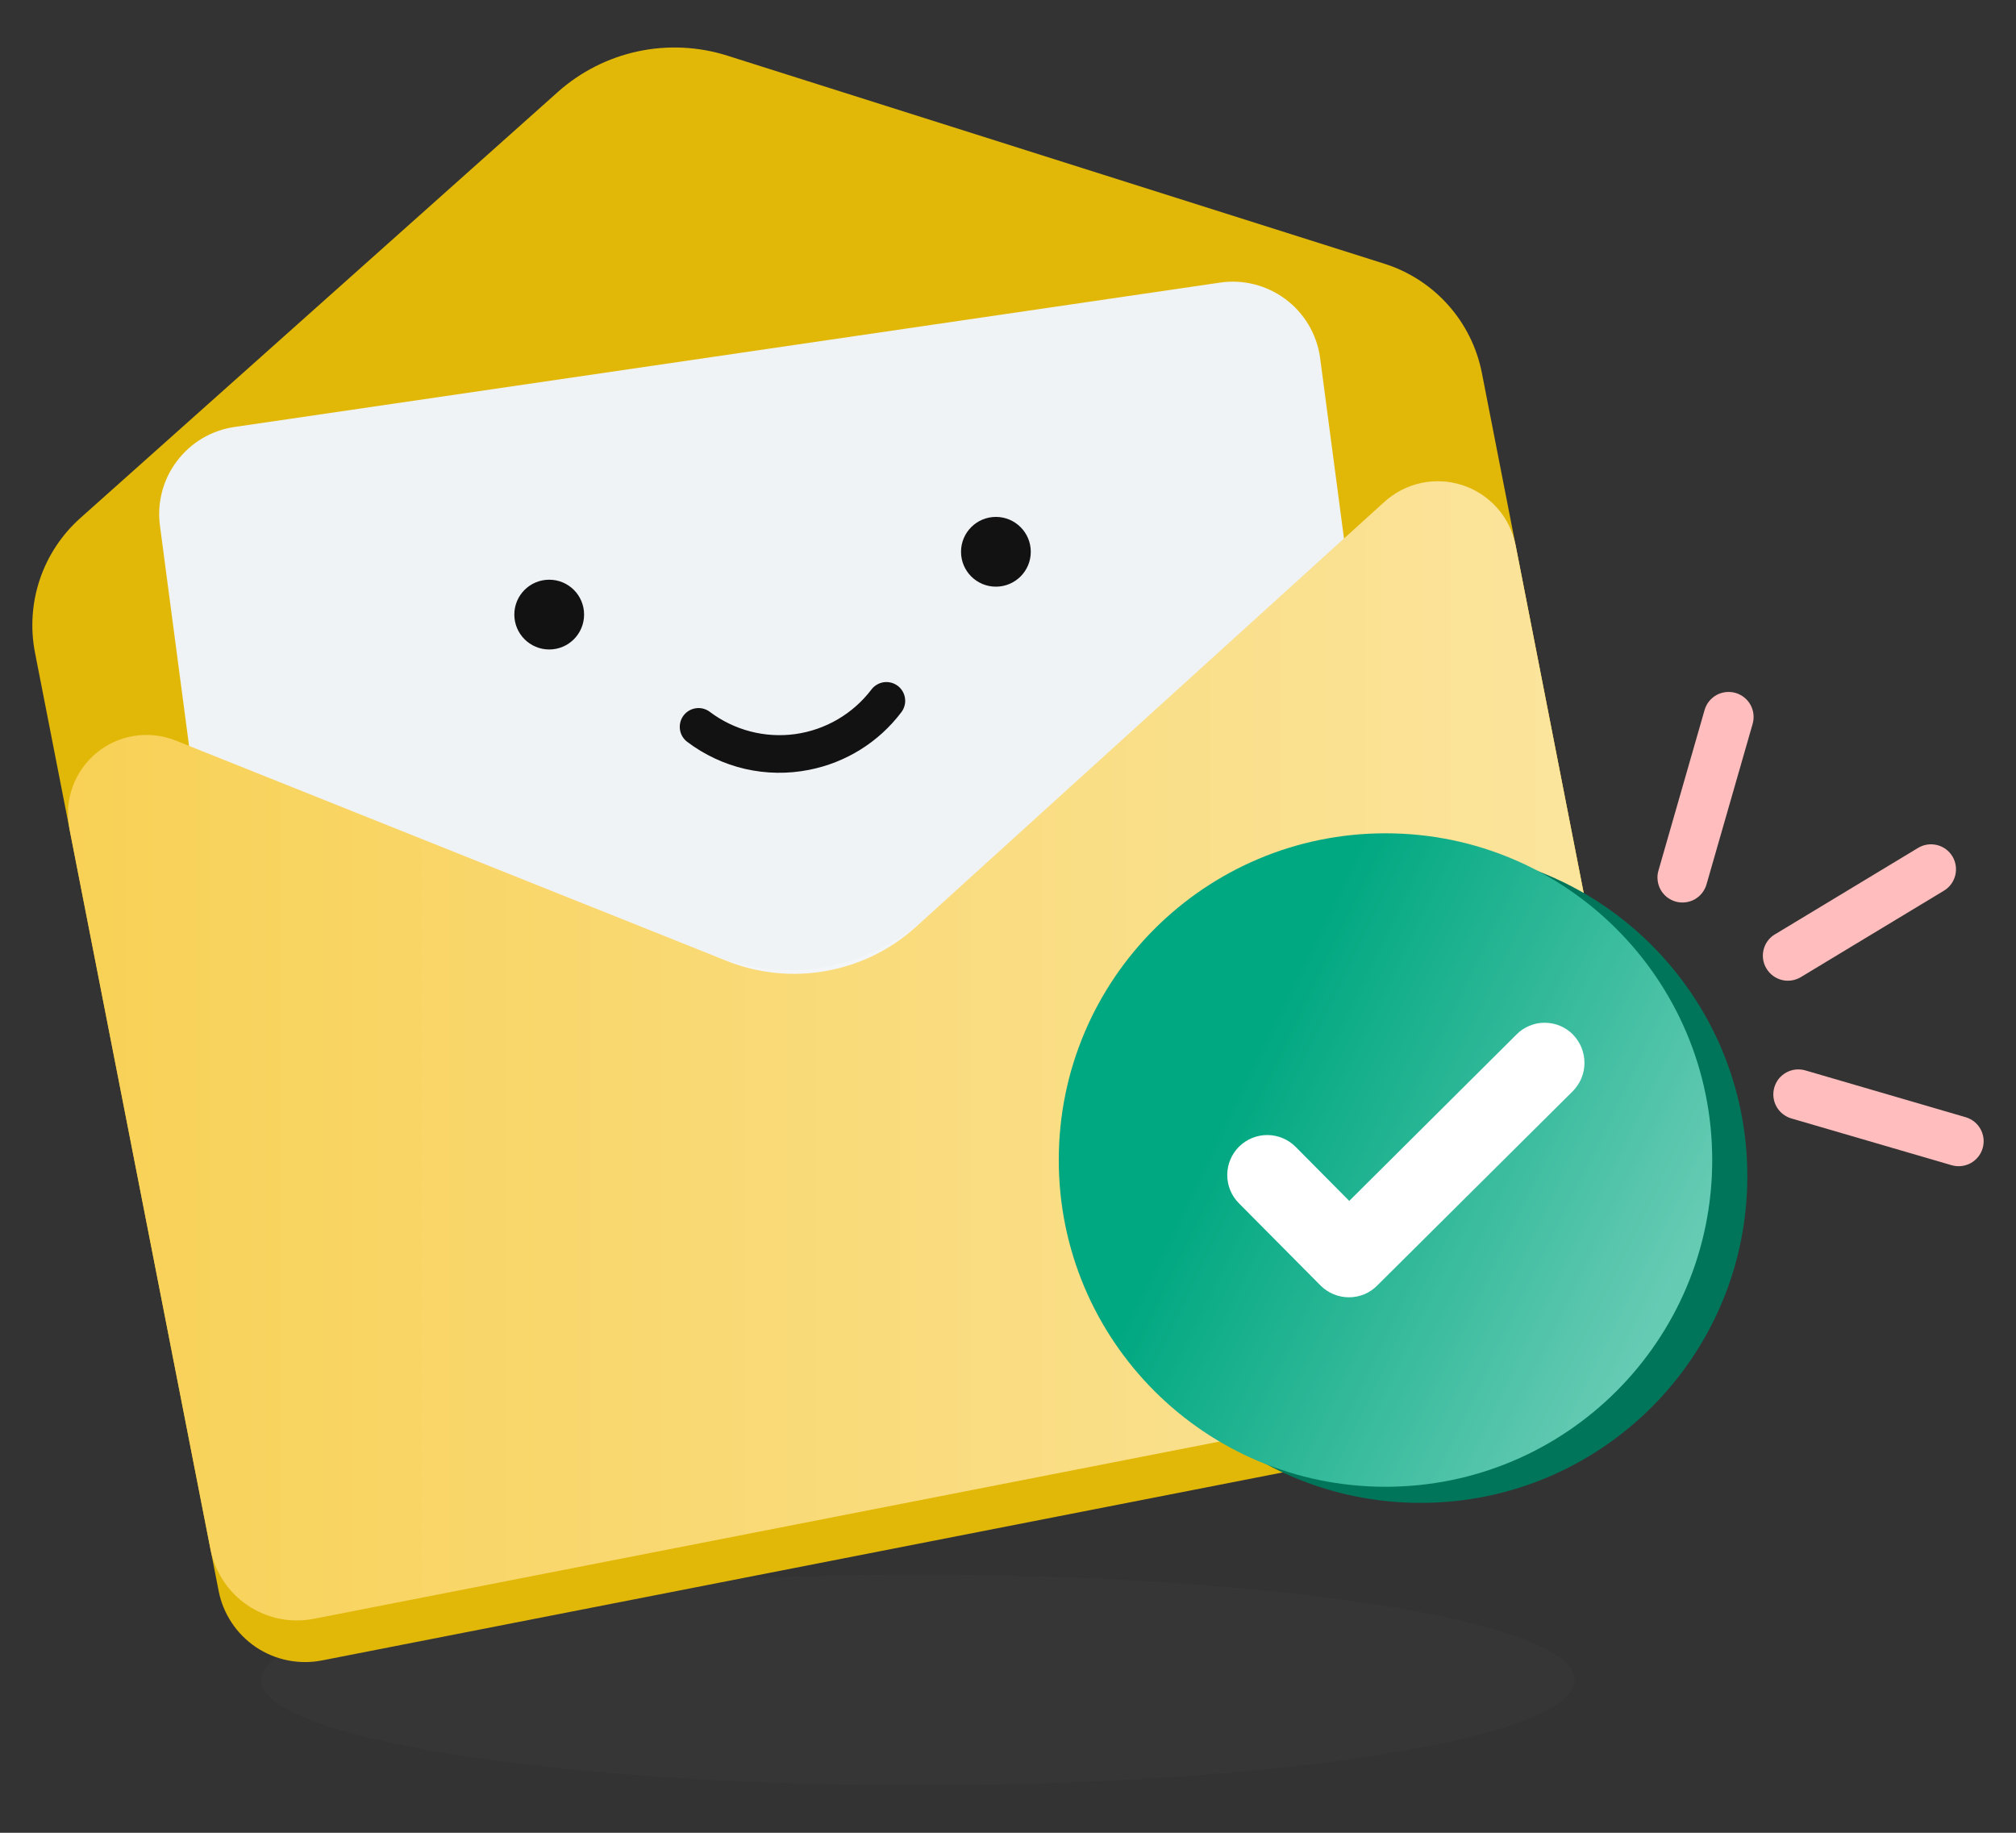
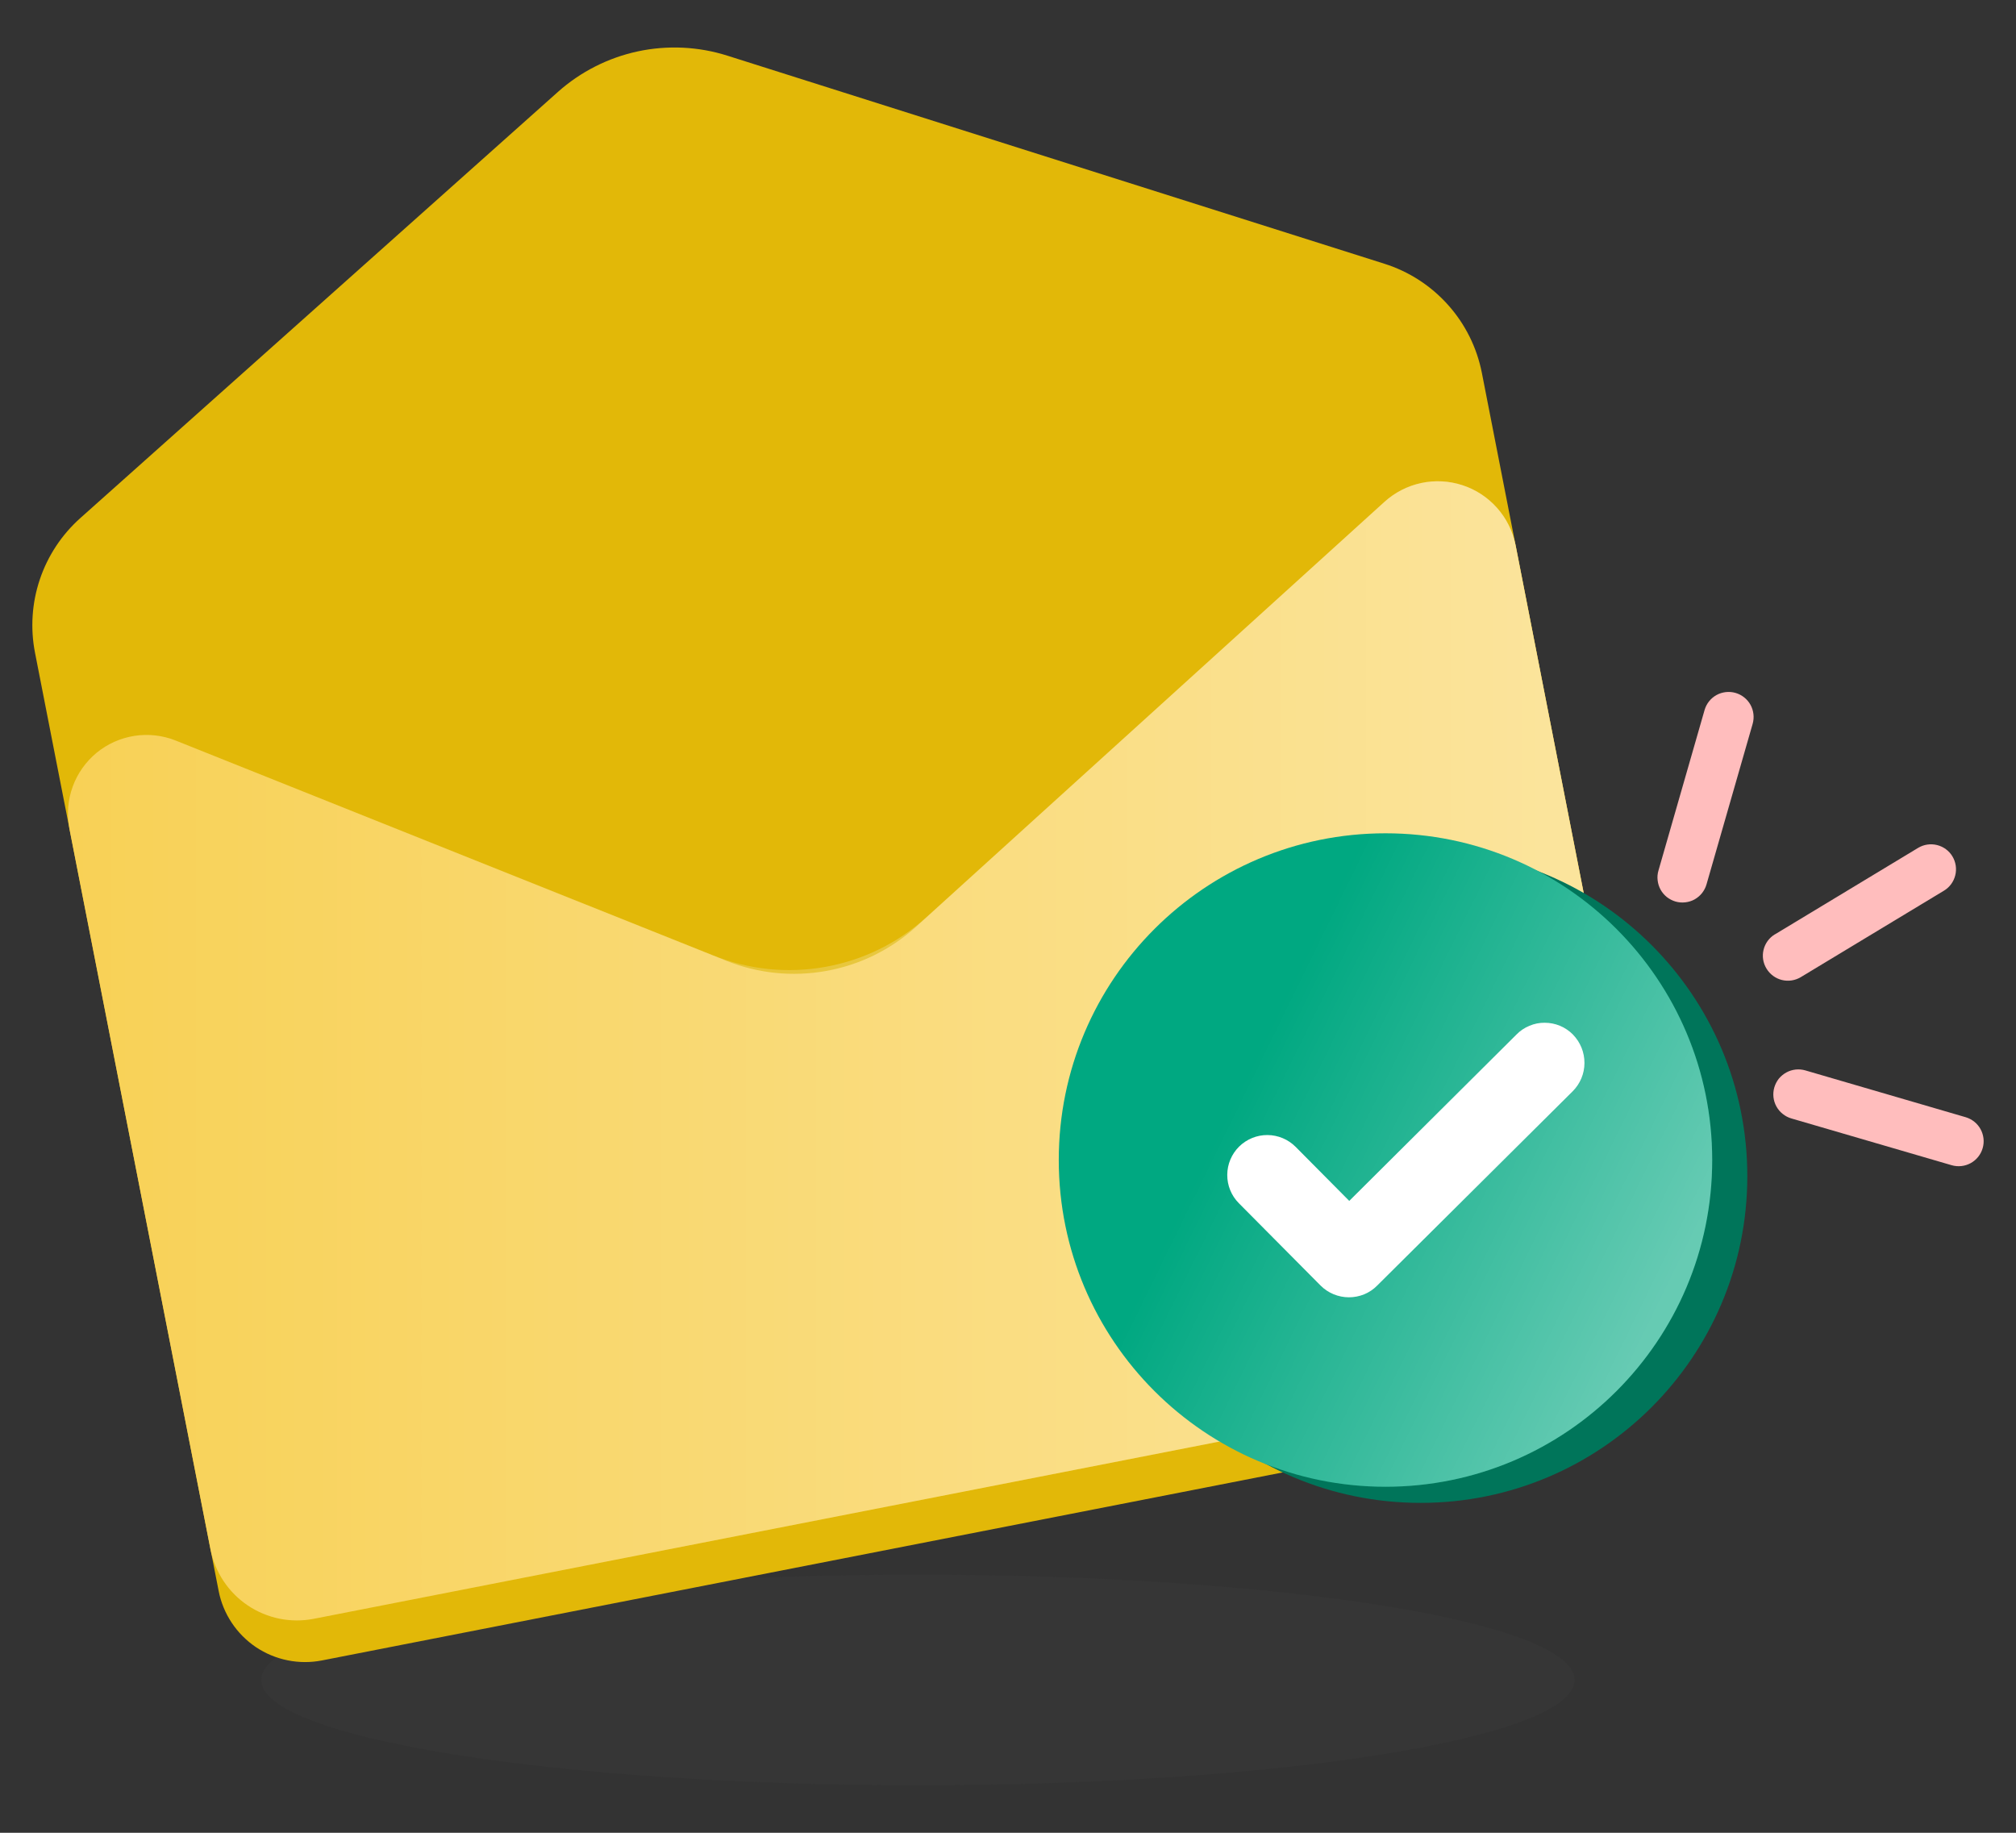
<svg xmlns="http://www.w3.org/2000/svg" width="33" height="30" viewBox="0 0 33 30" fill="none">
  <rect x="0" y="0" width="33" height="30" fill="#333333" stroke="none" />
  <g id="mail">
    <path id="shadow" opacity="0.1" d="M15.025 29.222C20.962 29.222 25.775 28.451 25.775 27.499C25.775 26.547 20.962 25.775 15.025 25.775C9.089 25.775 4.276 26.547 4.276 27.499C4.276 28.451 9.089 29.222 15.025 29.222Z" fill="#575757" />
    <g id="enveloppe">
      <path id="Vector" d="M26.114 23.1L5.27 27.179C5.085 27.215 4.894 27.215 4.708 27.177C4.522 27.14 4.346 27.066 4.189 26.961C4.032 26.855 3.897 26.719 3.793 26.562C3.688 26.404 3.615 26.227 3.579 26.041L0.573 10.684C0.495 10.284 0.522 9.87 0.652 9.484C0.782 9.098 1.01 8.752 1.315 8.48L9.131 1.506C9.502 1.175 9.953 0.946 10.44 0.841C10.927 0.737 11.432 0.761 11.906 0.911L22.661 4.317C23.063 4.444 23.423 4.677 23.704 4.992C23.985 5.306 24.176 5.691 24.257 6.105L27.252 21.408C27.326 21.783 27.247 22.172 27.034 22.49C26.82 22.807 26.489 23.027 26.114 23.1Z" fill="#E2B808" />
-       <path id="Vector_2" d="M22.414 22.793L6.282 25.155C6.095 25.183 5.904 25.173 5.72 25.127C5.536 25.081 5.363 24.999 5.211 24.886C5.059 24.773 4.931 24.631 4.834 24.468C4.737 24.305 4.673 24.125 4.645 23.938L2.621 8.625C2.593 8.438 2.603 8.247 2.649 8.063C2.695 7.879 2.777 7.707 2.891 7.555C3.004 7.403 3.146 7.274 3.308 7.177C3.471 7.08 3.651 7.016 3.839 6.989L19.97 4.626C20.157 4.598 20.349 4.608 20.532 4.654C20.716 4.701 20.889 4.783 21.041 4.896C21.193 5.009 21.321 5.151 21.418 5.313C21.515 5.476 21.579 5.656 21.607 5.844L23.631 21.156C23.687 21.535 23.59 21.919 23.361 22.226C23.133 22.533 22.792 22.737 22.414 22.793Z" fill="#F0F3F6" />
      <path id="Vector_3" d="M25.98 22.418L5.138 26.497C4.762 26.571 4.373 26.492 4.056 26.279C3.738 26.065 3.519 25.734 3.445 25.359L1.138 13.575L1.134 13.552C1.092 13.326 1.111 13.092 1.19 12.876C1.268 12.66 1.404 12.469 1.581 12.322C1.759 12.176 1.973 12.081 2.2 12.045C2.428 12.01 2.66 12.036 2.874 12.121L11.893 15.728C12.411 15.935 12.976 15.992 13.524 15.893C14.073 15.795 14.583 15.544 14.995 15.17L22.663 8.214C22.833 8.06 23.041 7.954 23.265 7.906C23.489 7.858 23.721 7.871 23.939 7.942C24.157 8.013 24.352 8.141 24.504 8.312C24.657 8.483 24.761 8.691 24.807 8.916L24.812 8.94L27.119 20.724C27.155 20.91 27.155 21.101 27.117 21.287C27.08 21.473 27.006 21.649 26.901 21.807C26.795 21.964 26.659 22.099 26.501 22.204C26.343 22.309 26.166 22.381 25.98 22.418Z" fill="#F8D156" />
      <path id="Vector_4" opacity="0.41" d="M25.98 22.418L5.138 26.497C4.762 26.571 4.373 26.492 4.056 26.279C3.738 26.065 3.519 25.734 3.445 25.359L1.138 13.575L1.134 13.552C1.092 13.326 1.111 13.092 1.19 12.876C1.268 12.66 1.404 12.469 1.581 12.322C1.759 12.176 1.973 12.081 2.2 12.045C2.428 12.01 2.66 12.036 2.874 12.121L11.68 15.64C12.262 15.873 12.896 15.937 13.512 15.826C14.129 15.716 14.701 15.434 15.165 15.013L22.663 8.214C22.833 8.06 23.041 7.954 23.265 7.906C23.489 7.858 23.721 7.871 23.939 7.942C24.157 8.013 24.352 8.141 24.504 8.312C24.657 8.483 24.761 8.691 24.807 8.916L24.812 8.94L27.119 20.724C27.155 20.91 27.155 21.101 27.117 21.287C27.08 21.473 27.006 21.649 26.901 21.807C26.795 21.964 26.659 22.099 26.501 22.204C26.343 22.309 26.166 22.381 25.98 22.418Z" fill="url(#paint0_linear_2186_198)" />
    </g>
    <g id="check">
      <path id="Vector_5" d="M23.254 24.6C26.208 24.6 28.602 22.206 28.602 19.252C28.602 16.299 26.208 13.904 23.254 13.904C20.301 13.904 17.906 16.299 17.906 19.252C17.906 22.206 20.301 24.6 23.254 24.6Z" fill="#00755A" />
      <path id="Vector_6" d="M22.679 24.336C25.633 24.336 28.027 21.942 28.027 18.988C28.027 16.034 25.633 13.64 22.679 13.64C19.725 13.64 17.331 16.034 17.331 18.988C17.331 21.942 19.725 24.336 22.679 24.336Z" fill="#00A881" />
      <path id="Vector_7" opacity="0.4" d="M22.679 24.336C25.633 24.336 28.027 21.942 28.027 18.988C28.027 16.034 25.633 13.64 22.679 13.64C19.725 13.64 17.331 16.034 17.331 18.988C17.331 21.942 19.725 24.336 22.679 24.336Z" fill="url(#paint1_linear_2186_198)" />
      <path id="Vector_8" d="M27.147 14.251L27.902 11.623C27.932 11.518 28.002 11.43 28.097 11.377C28.192 11.325 28.304 11.312 28.409 11.342C28.513 11.372 28.601 11.442 28.654 11.537C28.706 11.632 28.719 11.744 28.689 11.849L27.934 14.476C27.919 14.528 27.894 14.576 27.861 14.618C27.827 14.661 27.786 14.695 27.739 14.722C27.692 14.748 27.64 14.764 27.587 14.77C27.533 14.776 27.479 14.772 27.427 14.757C27.376 14.742 27.328 14.717 27.285 14.684C27.243 14.65 27.208 14.609 27.182 14.562C27.156 14.515 27.14 14.463 27.134 14.41C27.127 14.356 27.132 14.302 27.147 14.251Z" fill="#FFBDBD" />
      <path id="Vector_9" d="M29.056 15.293L31.397 13.879C31.49 13.823 31.601 13.806 31.707 13.832C31.812 13.858 31.903 13.924 31.959 14.017C32.015 14.11 32.032 14.222 32.006 14.327C31.98 14.432 31.914 14.523 31.821 14.579L29.478 15.994C29.385 16.05 29.273 16.067 29.168 16.041C29.063 16.015 28.972 15.948 28.916 15.855C28.859 15.762 28.842 15.651 28.868 15.546C28.894 15.44 28.961 15.349 29.054 15.293H29.056Z" fill="#FFBDBD" />
      <path id="Vector_10" d="M29.552 17.521L32.176 18.287C32.28 18.318 32.368 18.388 32.42 18.483C32.472 18.579 32.485 18.691 32.454 18.795C32.424 18.899 32.353 18.987 32.258 19.039C32.163 19.091 32.051 19.103 31.947 19.073L29.322 18.307C29.271 18.292 29.223 18.267 29.181 18.233C29.139 18.2 29.104 18.158 29.078 18.111C29.052 18.064 29.036 18.012 29.03 17.959C29.024 17.905 29.029 17.851 29.044 17.799C29.059 17.748 29.084 17.7 29.117 17.657C29.151 17.616 29.193 17.581 29.24 17.555C29.287 17.529 29.339 17.513 29.392 17.507C29.446 17.501 29.5 17.506 29.552 17.521Z" fill="#FFBDBD" />
      <path id="Vector_11" d="M25.748 16.934C25.687 16.873 25.615 16.824 25.536 16.791C25.457 16.758 25.372 16.741 25.285 16.741C25.2 16.74 25.114 16.757 25.035 16.791C24.955 16.824 24.883 16.872 24.823 16.934L22.086 19.657L21.209 18.773C21.087 18.65 20.921 18.58 20.747 18.579C20.574 18.578 20.407 18.646 20.283 18.768C20.16 18.89 20.09 19.056 20.089 19.23C20.088 19.404 20.156 19.571 20.278 19.694L21.617 21.043C21.678 21.104 21.75 21.152 21.83 21.185C21.91 21.218 21.995 21.235 22.082 21.235C22.167 21.235 22.252 21.218 22.331 21.186C22.41 21.153 22.482 21.105 22.542 21.044L25.745 17.861C25.867 17.738 25.936 17.573 25.936 17.4C25.937 17.227 25.87 17.061 25.75 16.937L25.748 16.934Z" fill="white" />
    </g>
-     <path id="Union" fill-rule="evenodd" clip-rule="evenodd" d="M16.302 9.603C16.617 9.603 16.873 9.348 16.873 9.032C16.873 8.717 16.617 8.461 16.302 8.461C15.987 8.461 15.731 8.717 15.731 9.032C15.731 9.348 15.987 9.603 16.302 9.603ZM13.241 12.602C12.896 12.67 12.54 12.665 12.196 12.586C11.853 12.507 11.53 12.355 11.249 12.143C11.184 12.094 11.141 12.021 11.13 11.94C11.119 11.859 11.14 11.777 11.189 11.712C11.238 11.647 11.311 11.604 11.392 11.593C11.472 11.581 11.554 11.603 11.619 11.652C12.019 11.953 12.521 12.084 13.017 12.016C13.513 11.947 13.961 11.685 14.264 11.287C14.289 11.254 14.319 11.227 14.354 11.207C14.389 11.186 14.427 11.173 14.467 11.167C14.507 11.162 14.548 11.164 14.587 11.174C14.626 11.184 14.662 11.202 14.695 11.226C14.727 11.25 14.754 11.281 14.775 11.316C14.795 11.35 14.809 11.389 14.814 11.429C14.82 11.469 14.818 11.509 14.807 11.549C14.797 11.588 14.78 11.624 14.755 11.657C14.385 12.148 13.845 12.484 13.241 12.602ZM9.561 10.06C9.561 10.375 9.306 10.631 8.99 10.631C8.675 10.631 8.419 10.375 8.419 10.06C8.419 9.744 8.675 9.489 8.99 9.489C9.306 9.489 9.561 9.744 9.561 10.06Z" fill="#121212" />
  </g>
  <defs>
    <linearGradient id="paint0_linear_2186_198" x1="1.242" y1="17.294" x2="25.375" y2="17.294" gradientUnits="userSpaceOnUse">
      <stop stop-color="white" stop-opacity="0" />
      <stop offset="1" stop-color="white" />
    </linearGradient>
    <linearGradient id="paint1_linear_2186_198" x1="20.294" y1="17.822" x2="27.235" y2="21.223" gradientUnits="userSpaceOnUse">
      <stop stop-color="white" stop-opacity="0" />
      <stop offset="1" stop-color="white" />
    </linearGradient>
  </defs>
</svg>